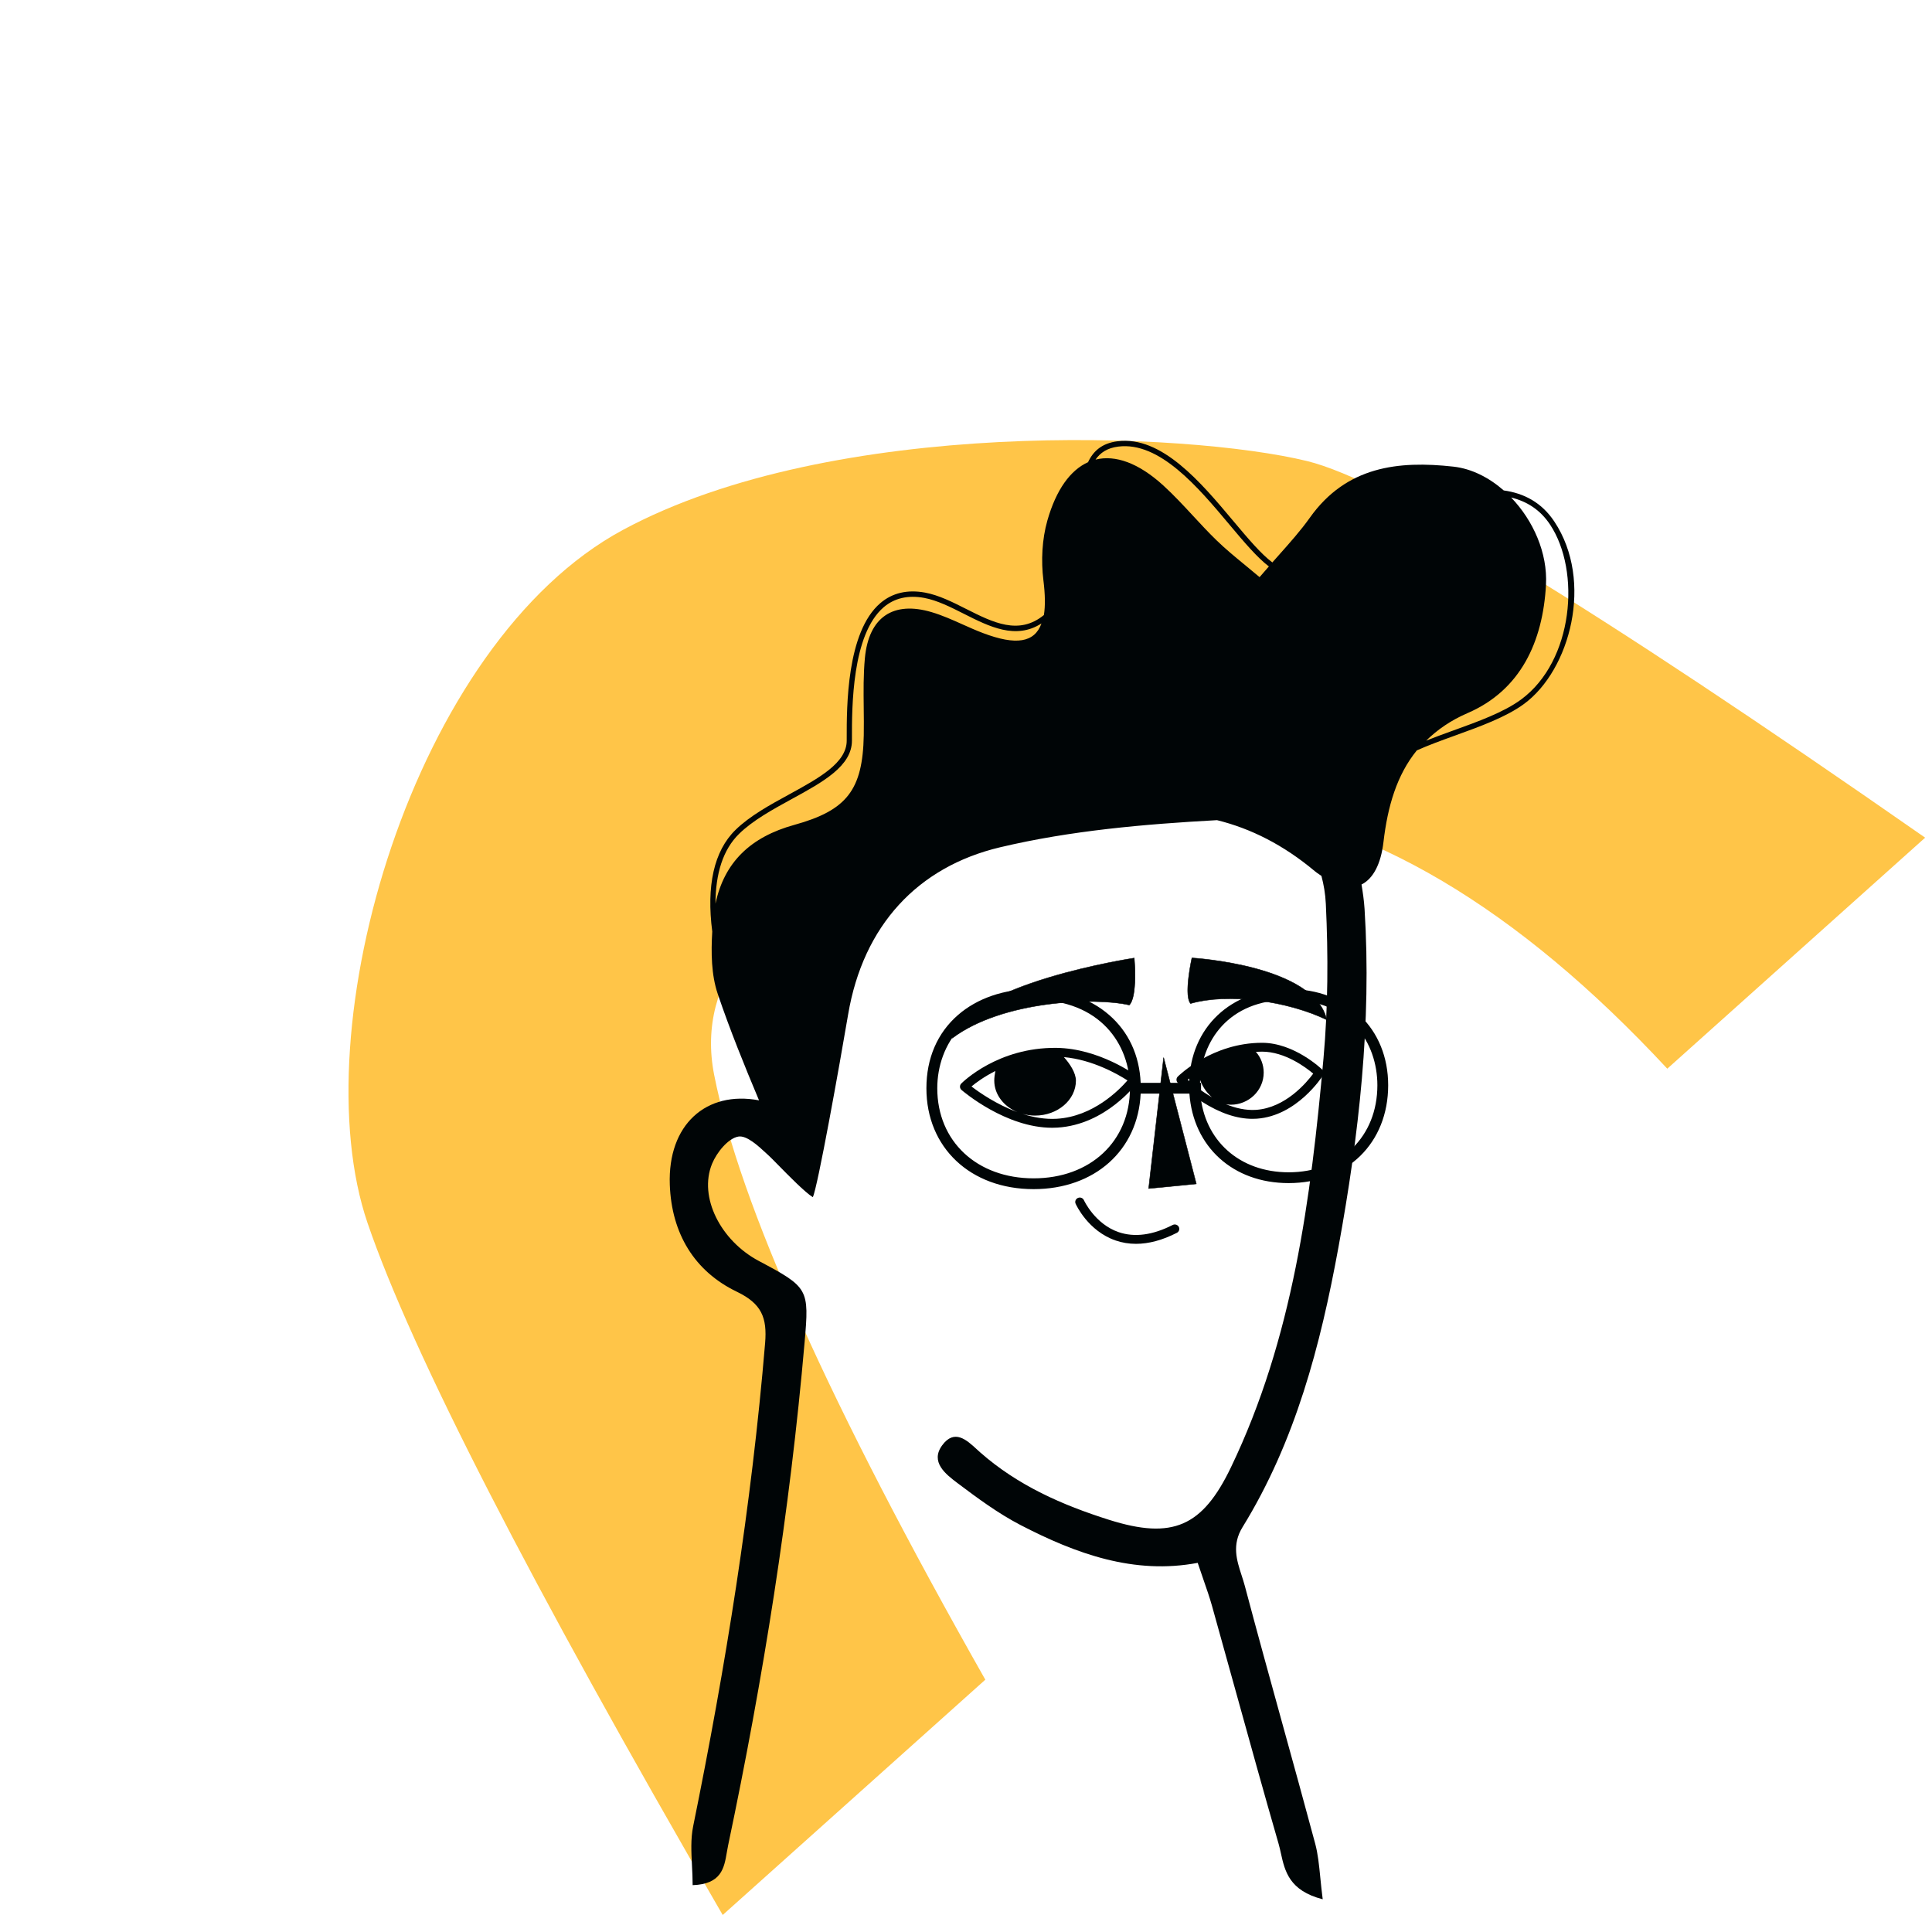
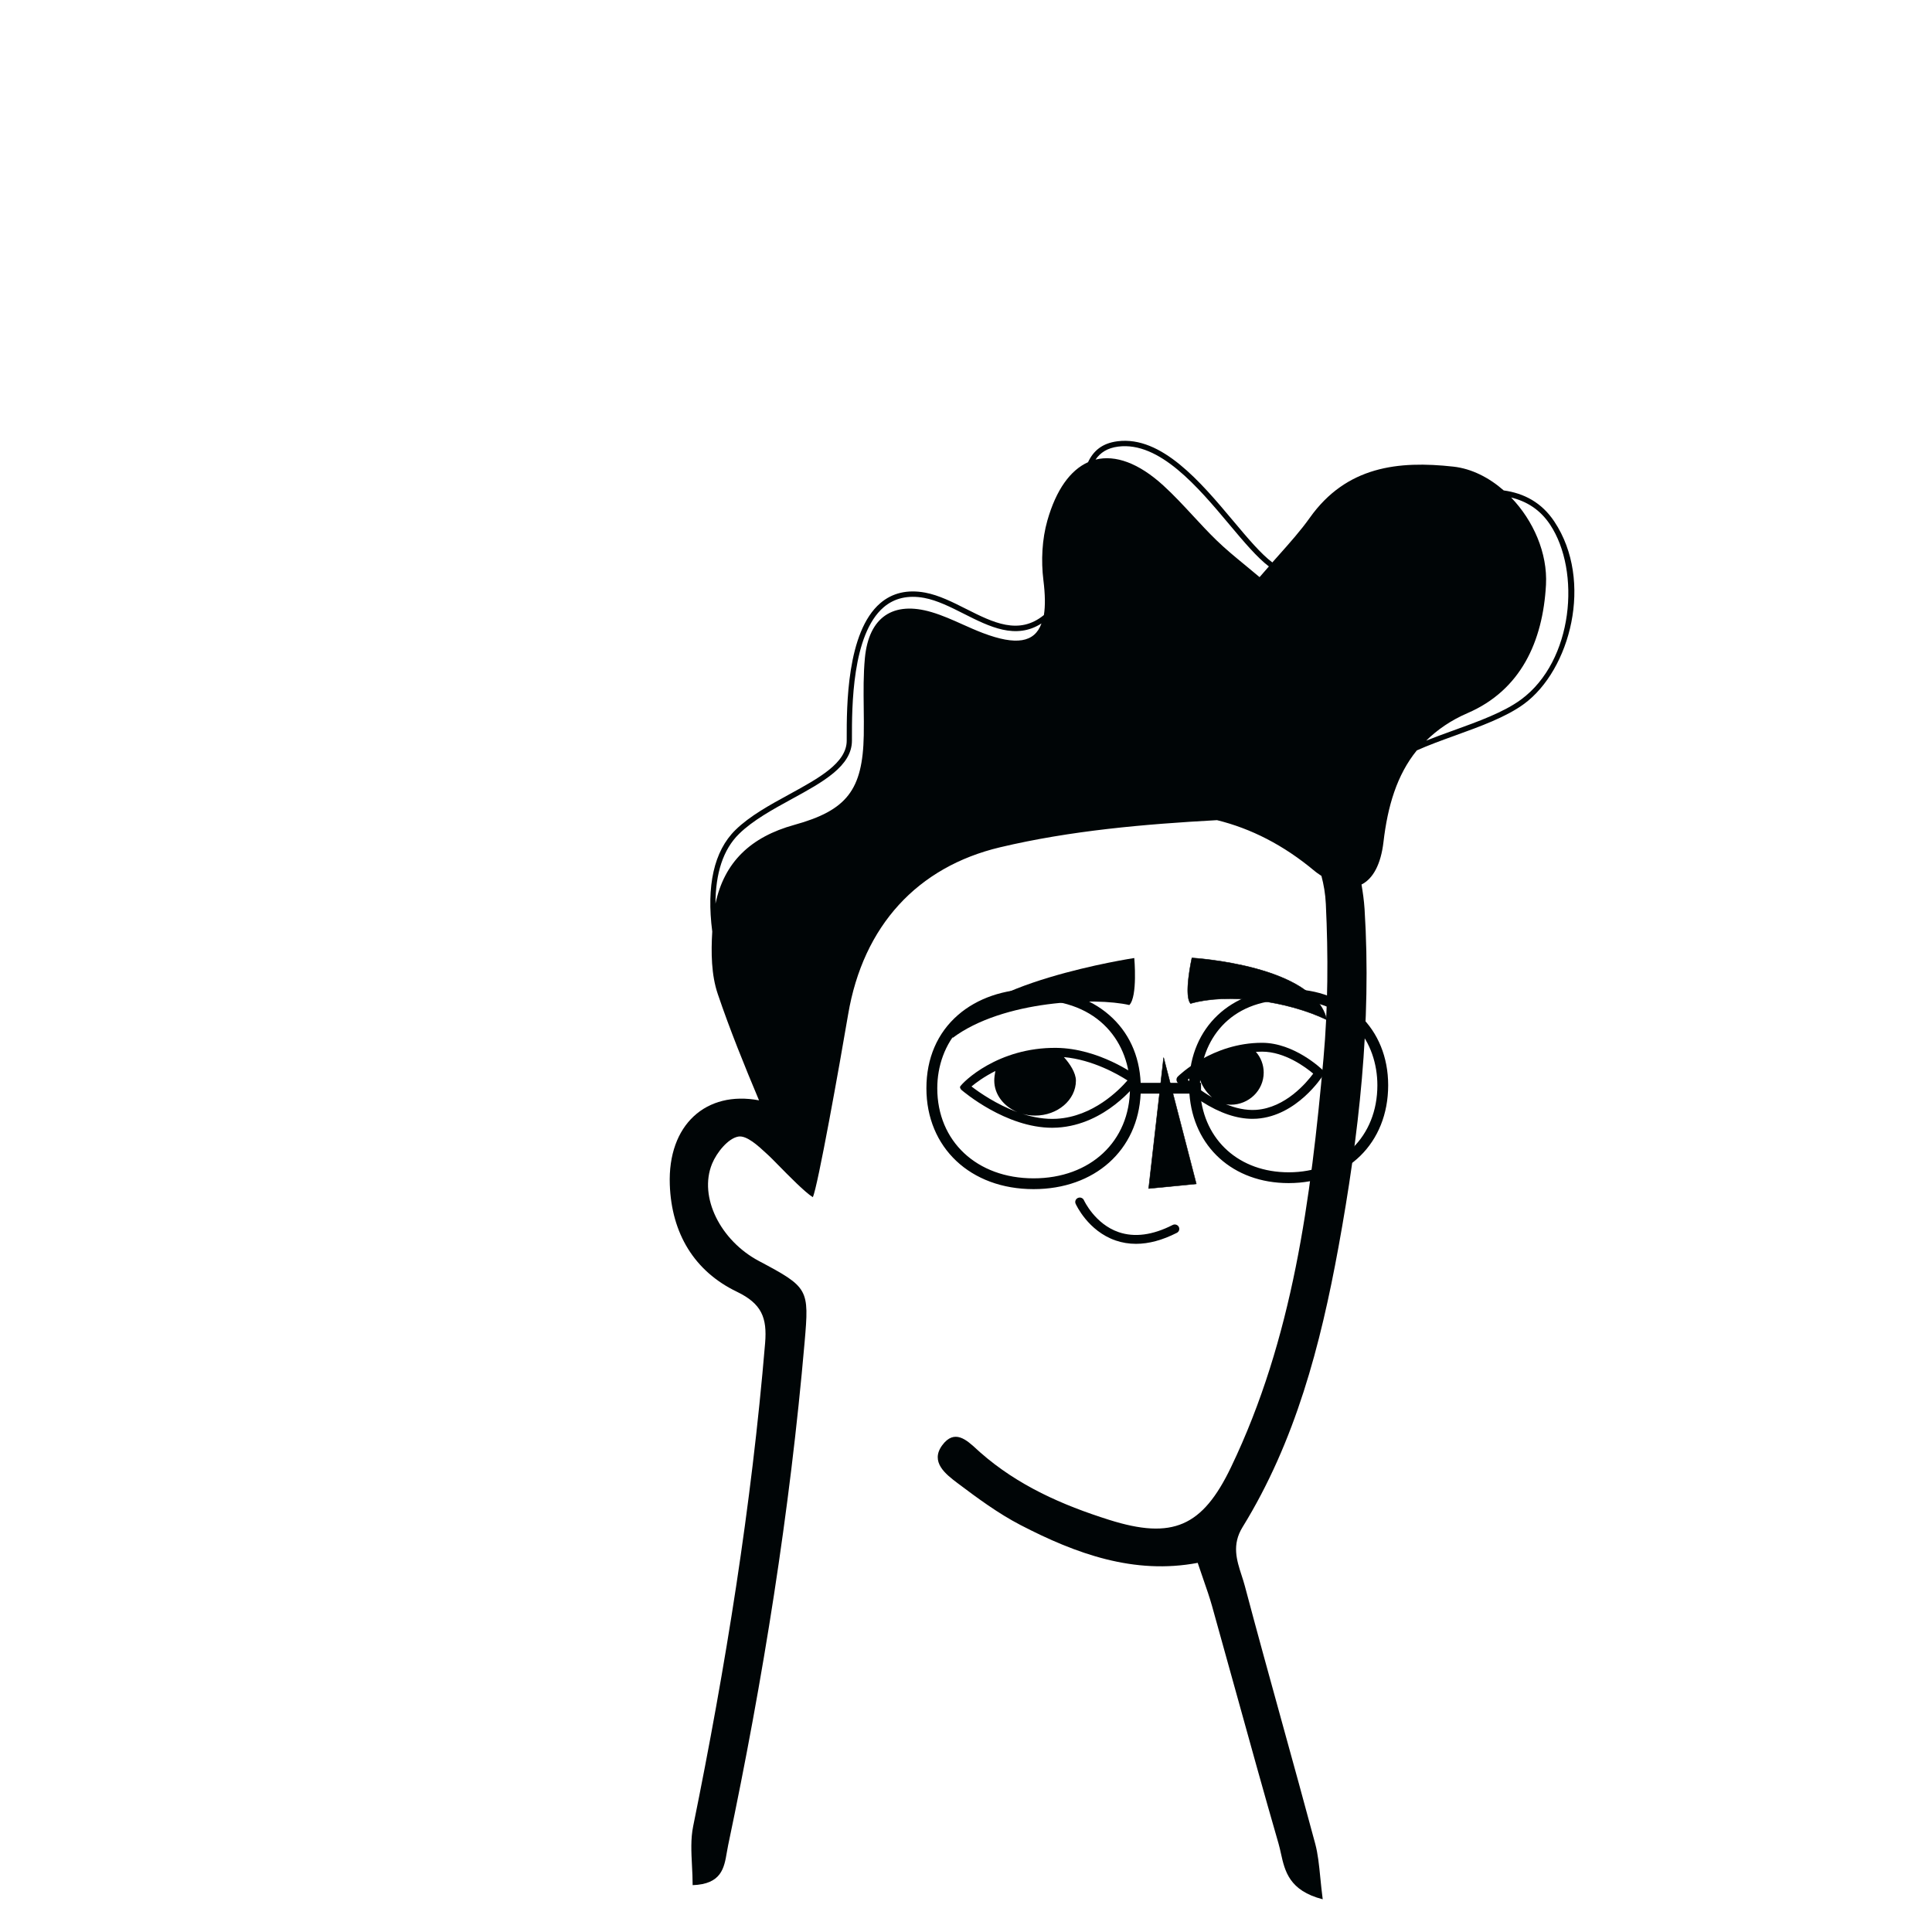
<svg xmlns="http://www.w3.org/2000/svg" width="227" height="225" viewBox="0 0 227 225" fill="none">
-   <path d="M115.77 197.354L84.914 225C62.3 186.002 48.393 158.909 43.193 143.721C35.394 120.939 48.502 75.551 73.205 62.253C97.908 48.955 139.492 50.745 153.564 54.169C162.946 56.452 187.156 71.202 226.195 98.421L195.897 125.566C178.255 106.585 160.643 96.16 143.061 94.292C116.689 91.49 79.435 103.54 83.909 126.286C86.892 141.449 97.512 165.139 115.77 197.354Z" fill="#FFC548" />
  <path d="M136.724 124.265L140.561 139.101L134.965 139.649L136.724 124.265Z" fill="#000506" />
  <path fill-rule="evenodd" clip-rule="evenodd" d="M134.942 139.665C134.947 139.67 134.954 139.674 134.962 139.674L134.964 139.672L140.561 139.125C140.571 139.125 140.576 139.12 140.581 139.115C140.586 139.108 140.588 139.1 140.586 139.093L136.746 124.259C136.744 124.249 136.731 124.239 136.718 124.242C136.706 124.242 136.696 124.252 136.693 124.261L134.934 139.645C134.932 139.652 134.937 139.66 134.942 139.665ZM134.996 139.618L136.735 124.411L140.532 139.078L134.996 139.618Z" fill="#000506" />
  <path d="M133.272 112.563C133.272 112.563 133.681 117.096 132.689 118.087C128.756 117.172 117.855 117.491 111.887 121.979C113.643 115.53 133.272 112.563 133.272 112.563" fill="#000506" />
-   <path fill-rule="evenodd" clip-rule="evenodd" d="M111.865 122.001C111.867 122.003 111.872 122.006 111.88 122.006C111.885 122.006 111.89 122.003 111.895 121.998C117.715 117.623 128.516 117.144 132.672 118.111C132.682 118.114 132.692 118.111 132.697 118.104C133.673 117.136 133.322 112.915 133.294 112.576C133.293 112.569 133.293 112.564 133.293 112.56C133.293 112.553 133.288 112.548 133.283 112.543C133.275 112.541 133.267 112.538 133.26 112.541C133.21 112.546 128.292 113.299 123.223 114.828C120.245 115.726 117.795 116.717 115.948 117.763C113.634 119.08 112.254 120.494 111.852 121.971C111.85 121.981 111.855 121.993 111.865 122.001ZM123.235 114.879C128.1 113.409 132.827 112.656 133.234 112.595C133.267 112.975 133.588 117.108 132.664 118.06C128.502 117.095 117.762 117.574 111.922 121.91C112.344 120.474 113.706 119.093 115.97 117.809C117.815 116.762 120.257 115.778 123.235 114.879Z" fill="#000506" />
  <path d="M140.037 112.552C140.037 112.552 139.057 116.922 139.879 117.908C144.312 116.63 151.265 117.602 155.879 119.818C154.459 113.381 140.037 112.552 140.037 112.552" fill="#000506" />
  <path fill-rule="evenodd" clip-rule="evenodd" d="M155.875 119.842C155.876 119.842 155.879 119.843 155.882 119.843C155.887 119.843 155.892 119.841 155.897 119.836C155.904 119.831 155.909 119.821 155.907 119.814C155.582 118.337 154.545 117.036 152.823 115.944C151.449 115.075 149.637 114.334 147.438 113.745C143.757 112.763 140.198 112.535 140.049 112.526C140.047 112.526 140.046 112.526 140.045 112.526H140.042C140.03 112.526 140.02 112.535 140.017 112.548C140.015 112.558 139.769 113.654 139.63 114.857C139.437 116.479 139.517 117.51 139.861 117.924C139.867 117.932 139.879 117.937 139.889 117.934C141.992 117.328 144.807 117.2 147.812 117.578C150.738 117.946 153.597 118.749 155.871 119.841C155.872 119.841 155.874 119.841 155.875 119.842ZM147.813 117.527C146.675 117.384 145.564 117.313 144.509 117.313C142.78 117.313 141.199 117.502 139.887 117.878C139.134 116.926 139.985 112.913 140.058 112.58C140.372 112.599 143.838 112.84 147.419 113.797C149.613 114.383 151.419 115.12 152.791 115.988C154.48 117.058 155.505 118.332 155.84 119.77C153.568 118.69 150.723 117.89 147.813 117.527Z" fill="#000506" />
  <path d="M133.472 146.144C132.64 146.144 131.841 146.012 131.075 145.749C127.838 144.63 126.438 141.563 126.38 141.433C126.262 141.17 126.388 140.863 126.657 140.748C126.926 140.635 127.24 140.755 127.355 141.018C127.368 141.045 128.64 143.811 131.436 144.77C133.299 145.408 135.432 145.126 137.782 143.928C138.04 143.796 138.365 143.894 138.5 144.149C138.636 144.404 138.536 144.719 138.274 144.851C136.583 145.712 134.977 146.144 133.472 146.144" fill="#000506" />
-   <path fill-rule="evenodd" clip-rule="evenodd" d="M133.565 126.416L133.565 126.417C133.794 126.588 133.847 126.905 133.676 127.136C133.528 127.339 129.944 132.144 124.237 132.488C124.031 132.502 123.828 132.507 123.624 132.507C118.181 132.507 113.19 128.252 112.972 128.063C112.864 127.97 112.798 127.837 112.793 127.695C112.788 127.553 112.841 127.413 112.942 127.312C113.115 127.138 117.254 123.04 124.129 123.119C129.125 123.18 133.378 126.28 133.565 126.416ZM124.171 131.449C122.794 131.53 121.422 131.285 120.141 130.878C120.606 131.005 121.101 131.076 121.616 131.076C124.262 131.076 126.415 129.234 126.415 126.966C126.415 126.053 125.689 124.961 125.003 124.205C128.393 124.512 131.373 126.235 132.472 126.944C131.487 128.083 128.426 131.194 124.171 131.449ZM116.949 125.837C116.871 126.228 116.821 126.655 116.821 126.966C116.821 128.593 117.934 130.004 119.54 130.669C117.065 129.764 115.019 128.328 114.145 127.653C114.657 127.226 115.615 126.51 116.949 125.837Z" fill="#000506" />
+   <path fill-rule="evenodd" clip-rule="evenodd" d="M133.565 126.416L133.565 126.417C133.794 126.588 133.847 126.905 133.676 127.136C133.528 127.339 129.944 132.144 124.237 132.488C124.031 132.502 123.828 132.507 123.624 132.507C118.181 132.507 113.19 128.252 112.972 128.063C112.864 127.97 112.798 127.837 112.793 127.695C113.115 127.138 117.254 123.04 124.129 123.119C129.125 123.18 133.378 126.28 133.565 126.416ZM124.171 131.449C122.794 131.53 121.422 131.285 120.141 130.878C120.606 131.005 121.101 131.076 121.616 131.076C124.262 131.076 126.415 129.234 126.415 126.966C126.415 126.053 125.689 124.961 125.003 124.205C128.393 124.512 131.373 126.235 132.472 126.944C131.487 128.083 128.426 131.194 124.171 131.449ZM116.949 125.837C116.871 126.228 116.821 126.655 116.821 126.966C116.821 128.593 117.934 130.004 119.54 130.669C117.065 129.764 115.019 128.328 114.145 127.653C114.657 127.226 115.615 126.51 116.949 125.837Z" fill="#000506" />
  <path fill-rule="evenodd" clip-rule="evenodd" d="M148.284 122.523C152.059 122.523 155.243 125.563 155.378 125.693C155.554 125.862 155.587 126.13 155.456 126.336C155.333 126.53 152.388 131.109 147.671 131.44C147.5 131.452 147.33 131.457 147.156 131.457C145.312 131.457 143.319 130.78 141.221 129.443C139.574 128.396 138.481 127.321 138.386 127.227C138.384 127.225 138.382 127.223 138.381 127.222C138.18 127.018 138.18 126.697 138.383 126.493C138.544 126.334 142.447 122.523 148.284 122.523ZM147.593 130.402C146.375 130.486 145.153 130.194 144.035 129.737C144.226 129.774 144.417 129.799 144.613 129.799C146.744 129.799 148.478 128.105 148.478 126.025C148.478 125.117 148.151 124.26 147.561 123.585C147.8 123.573 148.038 123.563 148.282 123.563C150.973 123.563 153.434 125.416 154.298 126.145C153.532 127.183 151.046 130.159 147.593 130.402ZM139.551 126.869C139.83 126.633 140.247 126.307 140.787 125.951C140.893 126.824 141.277 127.7 141.888 128.414C142.049 128.608 142.225 128.778 142.405 128.93C141.114 128.186 140.084 127.34 139.551 126.869Z" fill="#000506" />
  <path fill-rule="evenodd" clip-rule="evenodd" d="M176.679 57.623C179.055 57.952 181.135 59.033 182.628 61.281C187.279 68.281 184.483 78.726 179.07 82.705C176.966 84.251 173.916 85.355 170.96 86.423C169.374 86.997 167.82 87.56 166.468 88.169C164.116 91.064 163.041 94.742 162.552 98.928C162.246 101.555 161.318 103.257 159.971 103.924C160.124 104.844 160.262 105.773 160.329 106.799C161.173 120.162 159.663 133.391 157.265 146.524C155.15 158.089 152.197 169.365 145.992 179.431C144.719 181.501 145.303 183.306 145.881 185.092C146.016 185.508 146.15 185.923 146.261 186.34C147.693 191.738 149.181 197.122 150.668 202.506C151.968 207.21 153.268 211.914 154.531 216.628C154.851 217.825 154.977 219.079 155.127 220.585C155.205 221.365 155.29 222.213 155.412 223.155C151.473 222.145 150.961 219.835 150.5 217.755C150.413 217.364 150.328 216.982 150.223 216.618C148.491 210.621 146.825 204.607 145.159 198.591C144.247 195.294 143.334 191.997 142.409 188.702C142.125 187.691 141.78 186.697 141.383 185.554C141.177 184.96 140.957 184.325 140.724 183.627C133.258 185.039 126.439 182.571 119.896 179.179C117.285 177.822 114.862 176.034 112.494 174.25C111.115 173.21 109.254 171.777 110.708 169.807C112.139 167.869 113.564 169.178 114.759 170.276C114.897 170.403 115.032 170.527 115.164 170.643C119.597 174.549 124.828 176.842 130.315 178.573C137.773 180.927 141.284 179.376 144.632 172.399C151.906 157.255 154.018 140.856 155.503 124.355C156.041 118.348 156.066 112.248 155.779 106.22C155.723 105.003 155.528 103.927 155.261 102.914C155.181 102.857 155.101 102.804 155.021 102.75C154.842 102.63 154.663 102.51 154.477 102.353C150.803 99.276 146.976 97.346 142.992 96.364C134.428 96.836 125.792 97.584 117.495 99.554C107.818 101.853 101.416 108.752 99.649 119.202C98.64 125.158 96.072 139.499 95.502 140.661C94.61 140.12 92.669 138.143 91.406 136.857C90.93 136.371 90.55 135.985 90.36 135.811C90.285 135.742 90.209 135.67 90.13 135.598C89.082 134.624 87.73 133.369 86.743 133.543C85.547 133.755 84.212 135.402 83.664 136.738C82.06 140.653 84.671 145.776 89.168 148.161C95.013 151.263 95.08 151.45 94.54 157.674C92.81 177.59 89.662 197.276 85.552 216.81C85.495 217.078 85.448 217.353 85.401 217.629C85.084 219.492 84.763 221.379 81.382 221.496C81.382 220.719 81.343 219.951 81.304 219.194C81.222 217.598 81.143 216.052 81.441 214.587C85.258 195.816 88.295 176.938 89.896 157.818C90.148 154.802 89.482 153.17 86.57 151.768C81.597 149.374 78.902 144.938 78.698 139.188C78.446 132.151 82.959 128.116 89.181 129.284C87.451 125.163 85.769 121.021 84.335 116.792C83.57 114.544 83.538 111.932 83.686 109.451C82.996 104.111 83.864 100.009 86.418 97.51C88.1 95.863 90.461 94.573 92.746 93.325L92.764 93.315C96.222 91.421 99.484 89.635 99.484 87.02V86.764C99.479 83.021 99.474 74.255 103.434 70.865C104.838 69.663 106.614 69.243 108.702 69.63C110.309 69.928 111.939 70.75 113.514 71.546L113.518 71.547C116.686 73.146 119.708 74.665 122.652 72.265C122.827 71.194 122.802 69.837 122.595 68.175C122.309 65.884 122.432 63.365 123.061 61.157C124.095 57.525 125.768 55.234 127.838 54.307C128.455 52.993 129.474 52.079 131.302 51.846C136.487 51.181 141.115 56.697 144.852 61.15L144.914 61.223C146.604 63.239 148.153 65.078 149.493 66.083C149.717 65.831 149.936 65.584 150.151 65.342C151.586 63.73 152.827 62.336 153.899 60.829C158.2 54.782 164.296 54.11 170.77 54.827C172.9 55.065 174.945 56.103 176.679 57.623ZM131.381 52.473C136.243 51.853 140.78 57.261 144.428 61.609L144.447 61.633C146.182 63.704 147.707 65.502 149.088 66.556L148.873 66.8C148.586 67.126 148.299 67.451 147.993 67.809C147.429 67.331 146.875 66.876 146.332 66.429C145.135 65.446 143.994 64.509 142.935 63.482C141.985 62.559 141.081 61.583 140.178 60.608C139.044 59.384 137.911 58.161 136.686 57.043C133.789 54.398 131.045 53.418 128.719 54.001C129.281 53.183 130.108 52.635 131.381 52.473ZM170.764 85.825C173.675 84.774 176.683 83.688 178.716 82.192C184.889 77.655 185.753 67.096 182.123 61.635C180.954 59.872 179.37 58.902 177.551 58.455C180.154 61.157 181.847 64.987 181.645 68.713C181.279 75.392 178.672 81.091 172.434 83.784C170.438 84.647 168.867 85.751 167.566 87.022C168.501 86.647 169.488 86.288 170.492 85.923L170.492 85.923L170.764 85.825ZM93.018 93.888C90.777 95.116 88.462 96.385 86.842 97.97C84.957 99.812 84.074 102.616 84.066 106.17C85.1 101.297 88.199 98.336 93.326 96.919C99.497 95.214 101.364 92.822 101.488 86.388C101.509 85.32 101.496 84.25 101.483 83.18V83.18V83.18C101.46 81.216 101.437 79.253 101.621 77.309C102.075 72.51 104.939 70.58 109.462 71.924C110.701 72.29 111.893 72.824 113.086 73.359C113.884 73.716 114.682 74.074 115.494 74.381C119.383 75.857 121.551 75.508 122.368 73.252C119.348 75.187 116.257 73.636 113.244 72.113C111.707 71.335 110.116 70.534 108.588 70.251C106.686 69.903 105.085 70.272 103.827 71.348C100.089 74.553 100.094 83.109 100.099 86.764V87.019C100.099 90.018 96.667 91.895 93.032 93.88L93.018 93.888Z" fill="#000506" />
  <path fill-rule="evenodd" clip-rule="evenodd" d="M139.72 127.231C139.854 120.726 144.62 116.208 151.408 116.208C158.294 116.208 163.103 120.856 163.103 127.513C163.103 134.281 158.294 139.008 151.408 139.008C144.862 139.008 140.197 134.733 139.75 128.497H134.021C133.718 135.135 128.633 139.717 121.441 139.717C114.026 139.717 108.848 134.841 108.848 127.867C108.848 124.343 110.133 121.361 112.568 119.249C114.826 117.288 117.976 116.208 121.441 116.208C124.909 116.208 128.06 117.288 130.315 119.249C132.602 121.234 133.878 123.987 134.023 127.231H139.72ZM121.442 138.448C114.778 138.448 110.125 134.097 110.125 127.867C110.125 122.694 113.626 117.475 121.442 117.475C129.263 117.475 132.764 122.694 132.764 127.867C132.764 134.097 128.111 138.448 121.442 138.448ZM151.413 137.739C145.617 137.739 141.477 133.989 141.033 128.498H141.117V127.231H140.996C141.117 122.328 144.352 117.475 151.413 117.475C158.612 117.475 161.834 122.517 161.834 127.514C161.834 133.533 157.549 137.739 151.413 137.739Z" fill="#000506" />
</svg>